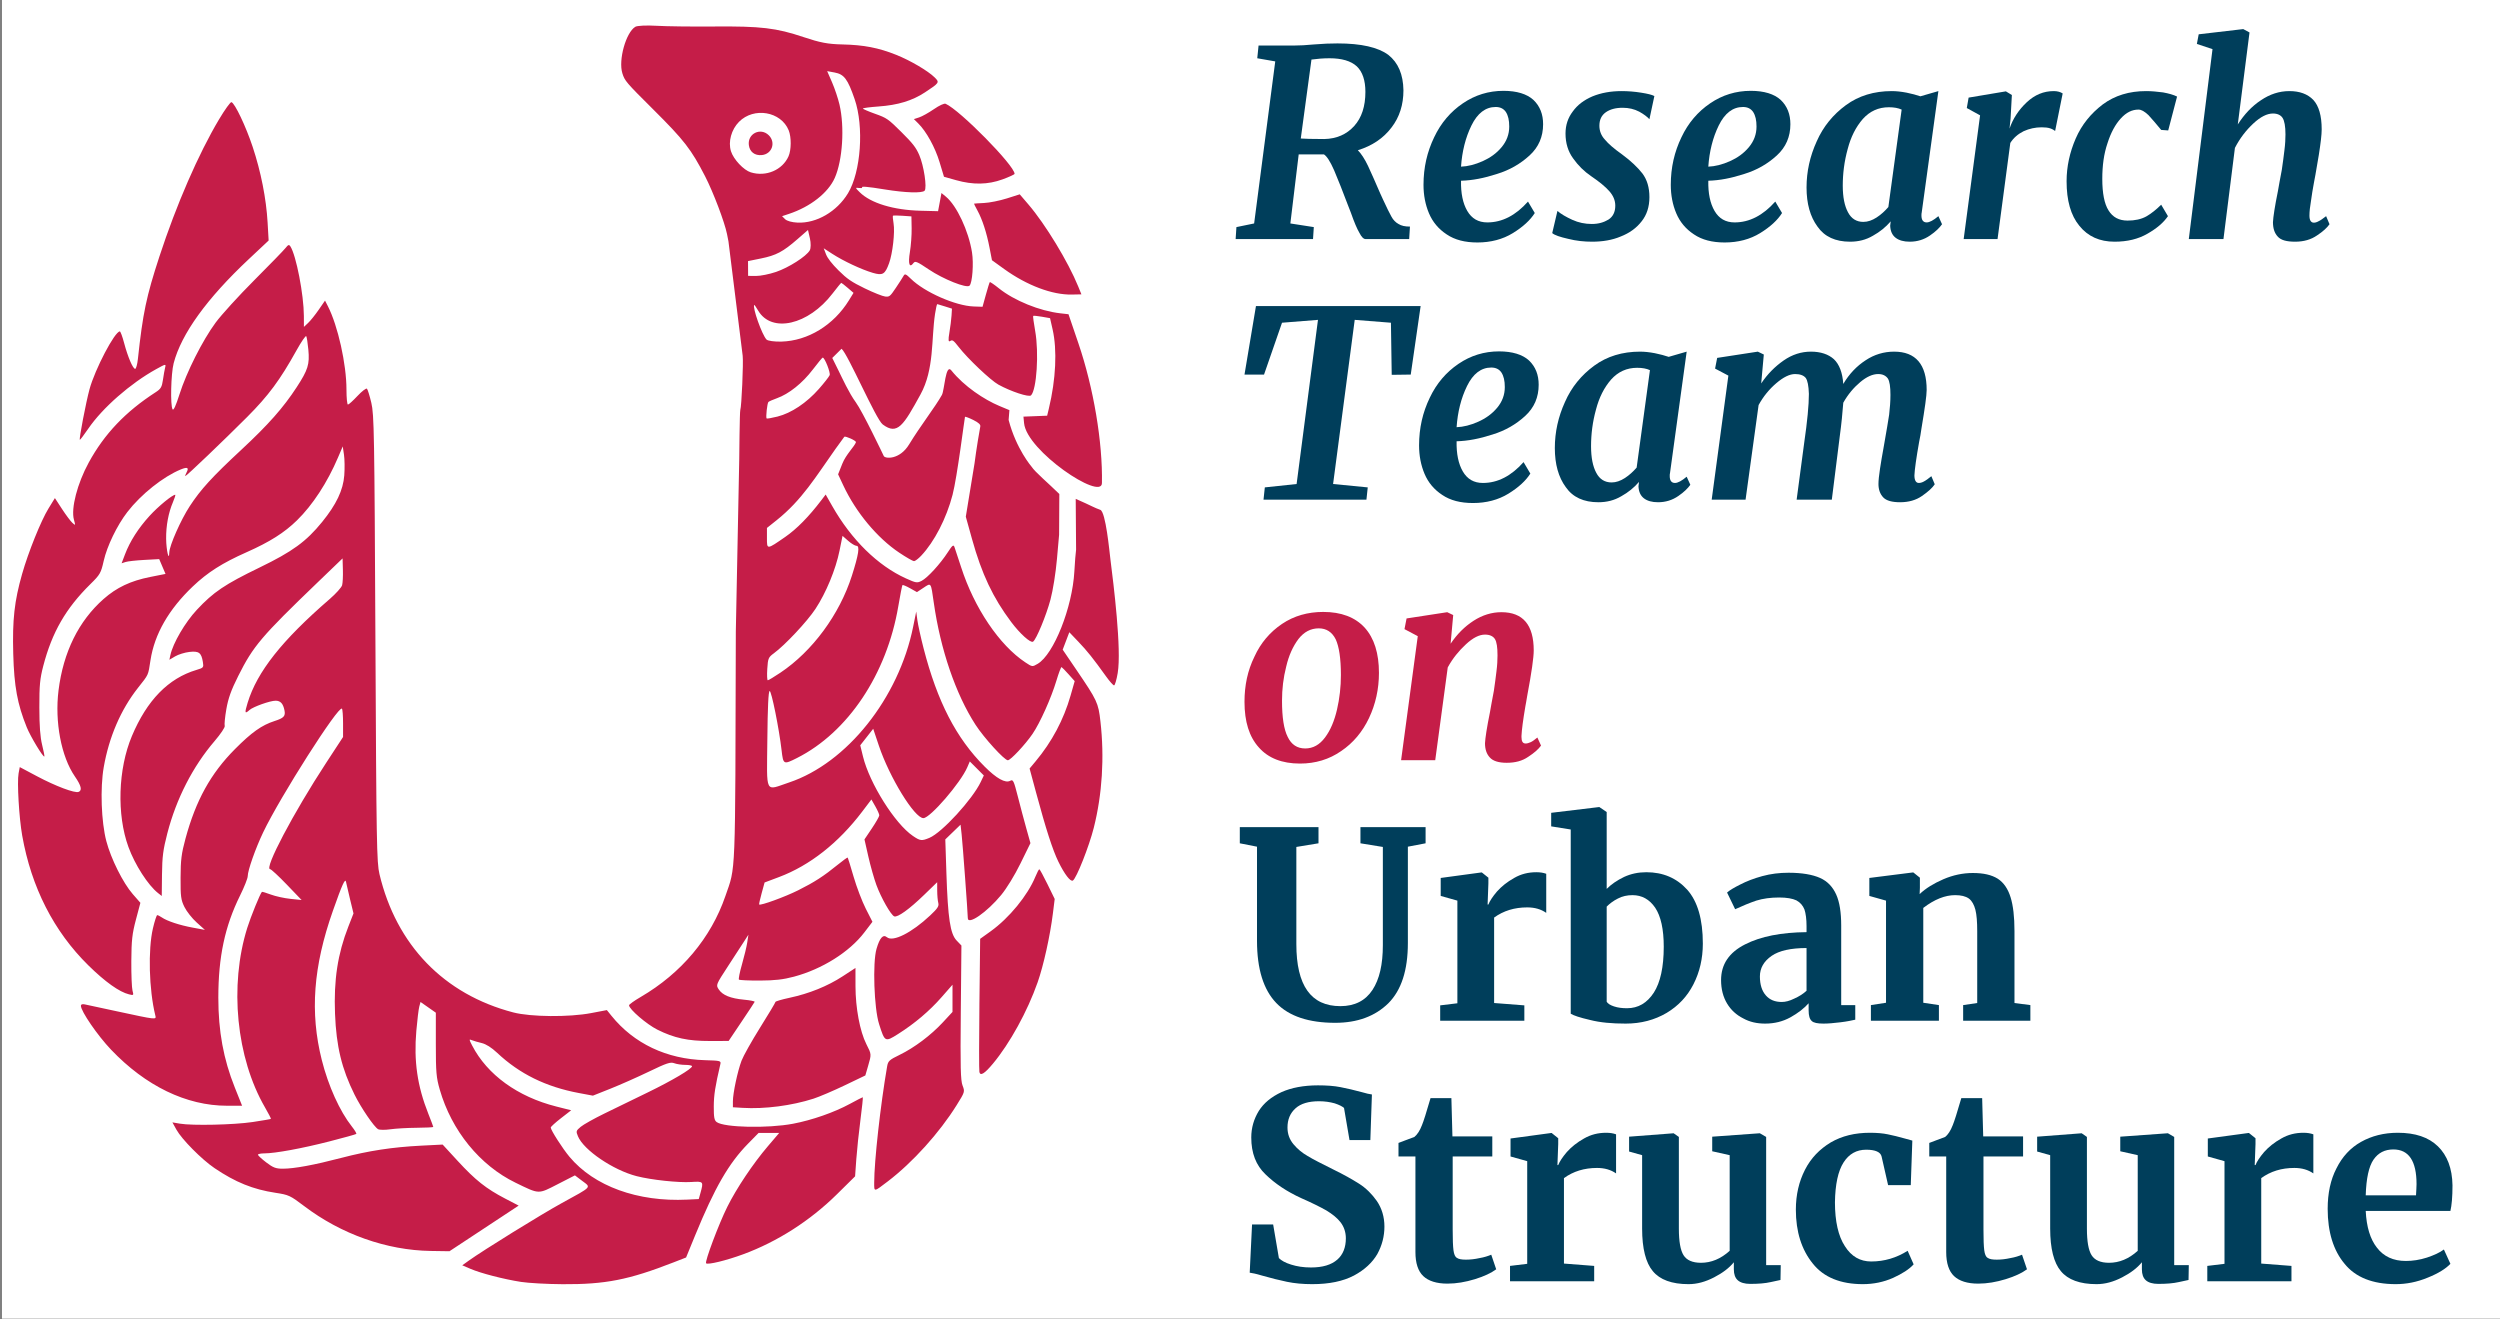
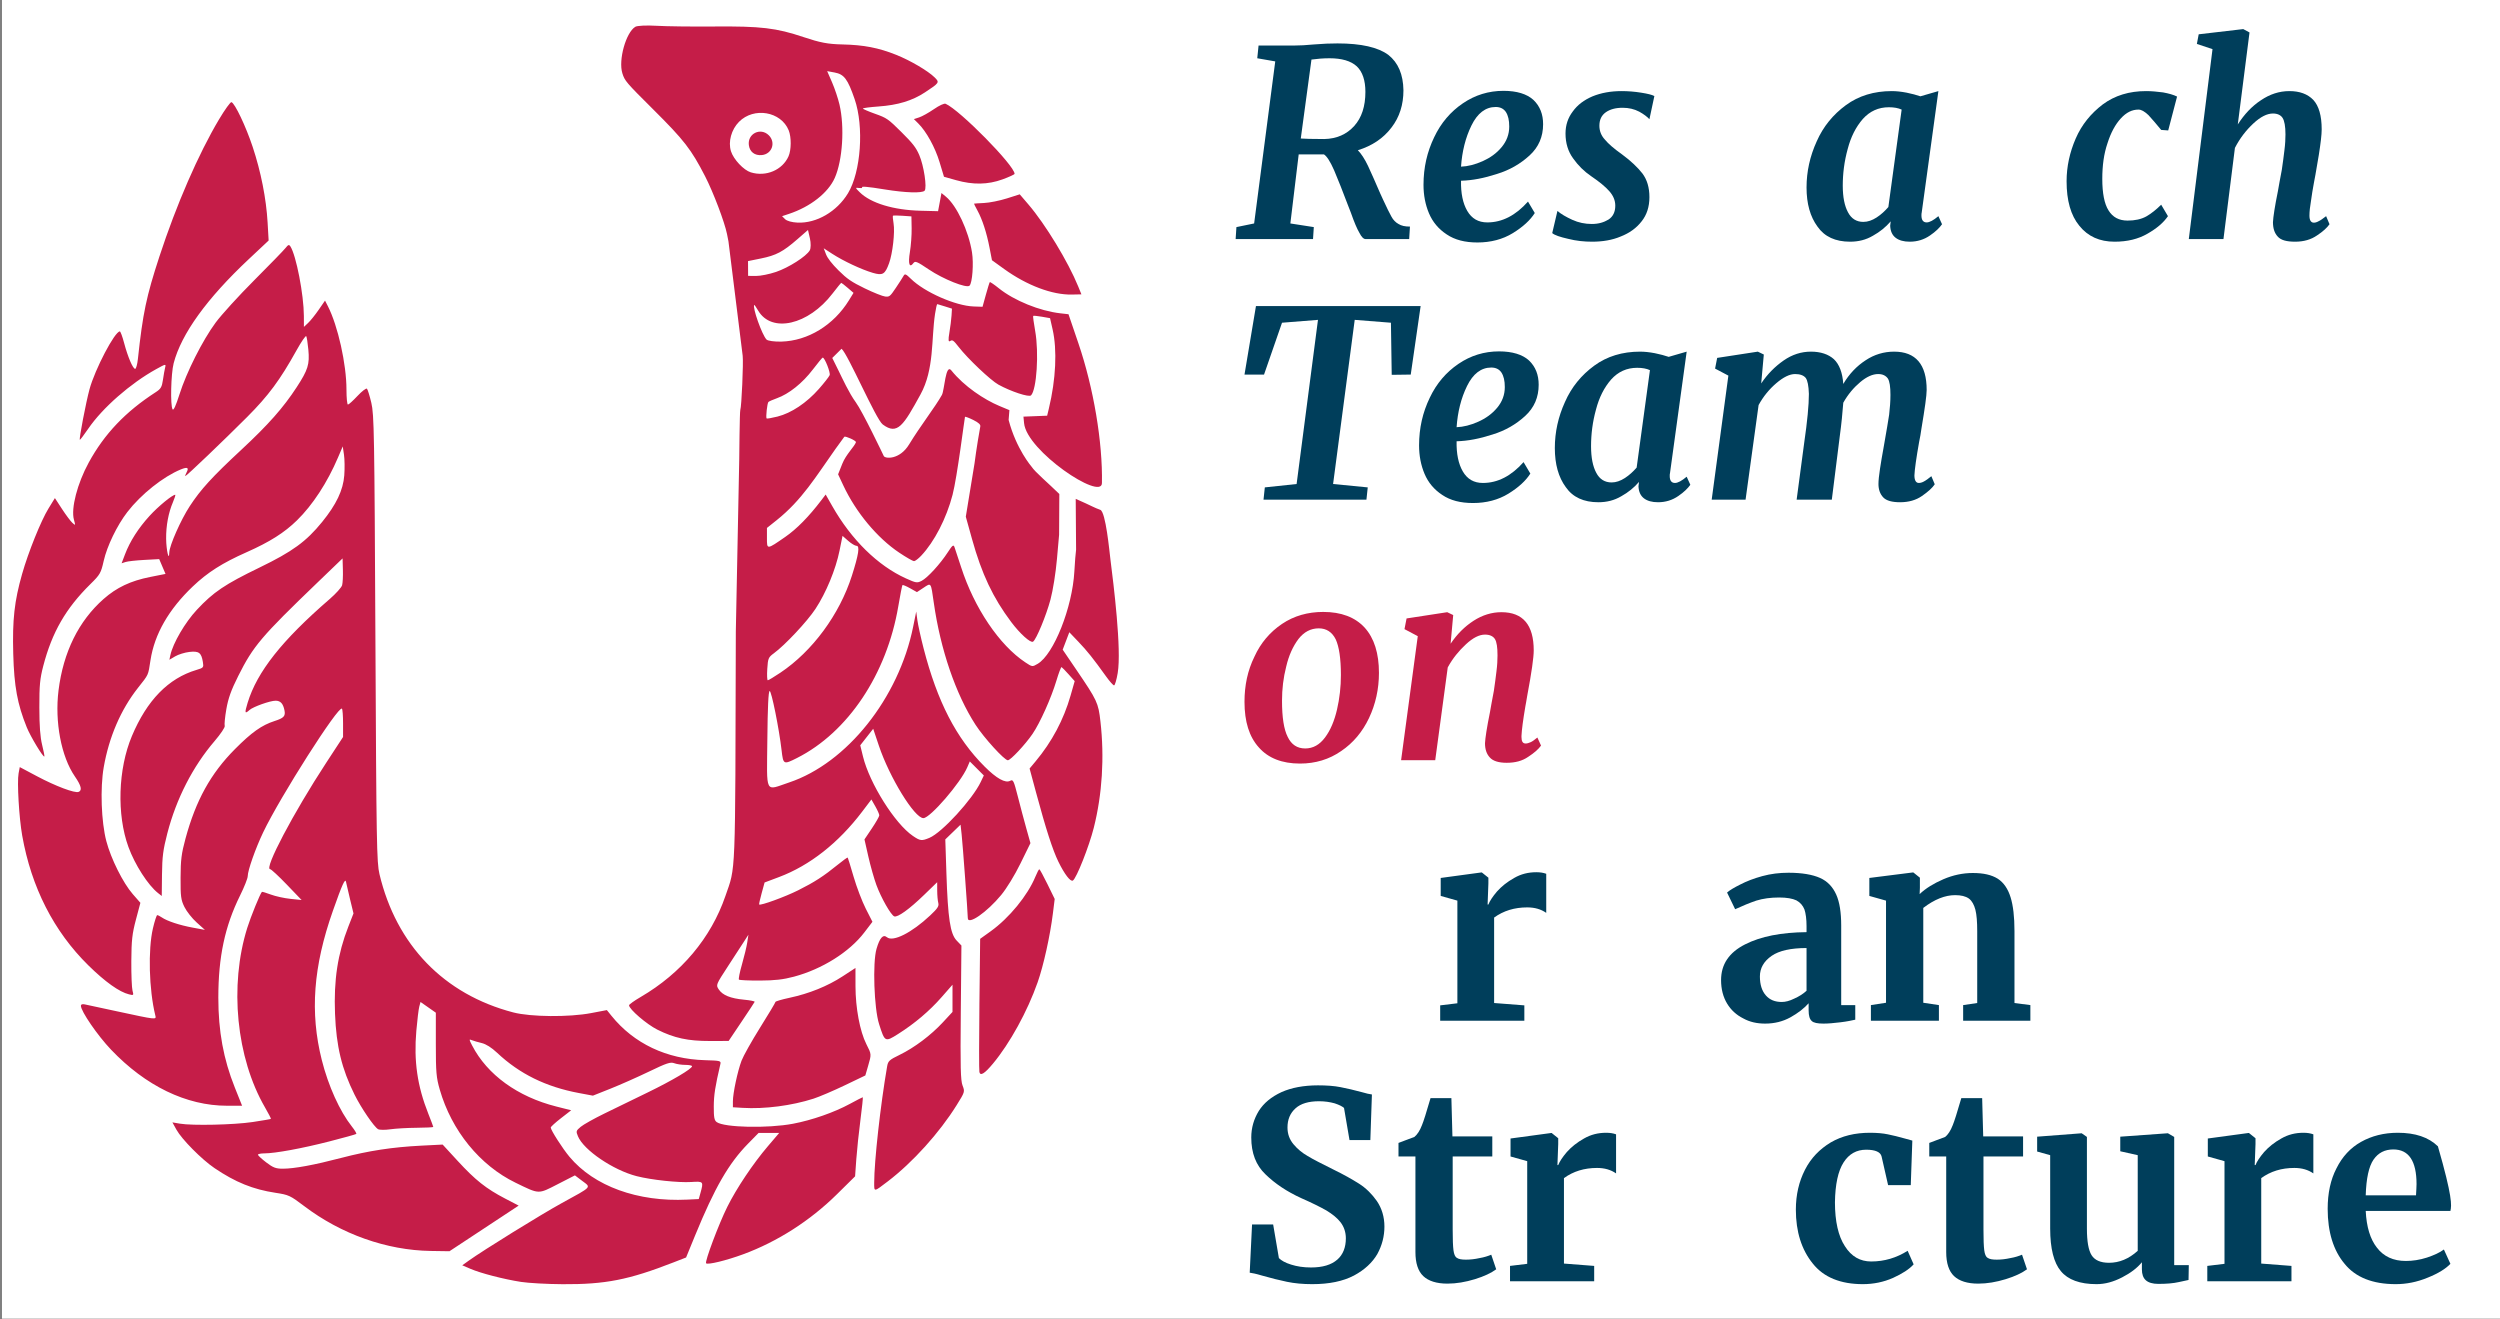
<svg xmlns="http://www.w3.org/2000/svg" xmlns:ns1="http://www.serif.com/" width="100%" height="100%" viewBox="0 0 1171 618" version="1.1" xml:space="preserve" style="fill-rule:evenodd;clip-rule:evenodd;stroke-linejoin:round;stroke-miterlimit:2;">
  <rect x="0" y="0" width="1171" height="618" fill="#808080" stroke="none" />
  <g transform="matrix(1,0,0,1,-4120.99,-1221.48)">
    <g id="Layer-1" ns1:id="Layer 1">
        </g>
    <g id="Artboard3" transform="matrix(0.989,0,0,0.68,53.909,1317.06)">
      <rect x="4113.26" y="-140.585" width="1183.79" height="908.351" style="fill:none;" />
      <clipPath id="_clip1">
        <rect x="4113.26" y="-140.585" width="1183.79" height="908.351" />
      </clipPath>
      <g clip-path="url(#_clip1)">
        <g transform="matrix(0.767,0,0,1.179,3296.88,-317.156)">
          <g id="Layer-11" ns1:id="Layer 1">
            <rect x="0" y="0" width="3135.92" height="1154.09" style="fill:white;" />
          </g>
        </g>
        <g id="path1" transform="matrix(1.075,0,0,1.563,4060.44,-372.971)">
          <path d="M277.772,713.637C270.096,712.434 260.101,709.844 255.506,707.867L251.917,706.323L254.72,704.309C261.139,699.697 286.724,683.864 295.798,678.888C309.336,671.465 308.729,672.121 304.81,669.157L301.548,666.689L293.917,670.6C285.229,675.053 286.007,675.081 275.4,669.931C259.66,662.289 247.209,646.984 241.999,628.875C240.475,623.576 240.273,621.246 240.273,608.937L240.273,594.999L236.899,592.636L233.525,590.274L232.976,592.324C232.674,593.452 232.09,598.264 231.677,603.016C230.524,616.296 232.119,627.344 236.943,639.487C238.156,642.541 239.148,645.178 239.148,645.349C239.148,645.519 235.858,645.683 231.836,645.714C227.814,645.744 222.604,646.043 220.257,646.378C217.911,646.712 215.472,646.696 214.838,646.341C213.08,645.357 207.386,637.004 204.466,631.125C198.805,619.727 196.428,609.889 195.857,595.5C195.265,580.604 197.024,569.08 201.724,557.064L203.996,551.252L202.493,545.064C201.666,541.66 200.861,538.2 200.704,537.375C200.351,535.513 199.054,538.367 194.911,550.125C186.269,574.648 184.761,594.873 190.015,615.806C192.882,627.233 197.935,638.418 203.276,645.161C204.543,646.76 205.419,648.229 205.223,648.425C205.028,648.62 199.672,650.111 193.321,651.738C181.243,654.831 169.489,656.992 164.711,656.997C163.164,656.998 161.898,657.268 161.898,657.596C161.898,657.924 163.538,659.442 165.543,660.971C168.599,663.301 169.779,663.75 172.855,663.749C177.869,663.747 186.591,662.135 198.648,658.981C210.691,655.831 221.145,654.232 233.898,653.588L243.273,653.115L249.934,660.357C257.673,668.772 262.443,672.559 270.762,676.89L276.762,680.014L261.518,690.07L246.273,700.125L238.023,699.999C218.605,699.704 198.613,692.618 182.292,680.247C176.083,675.541 175.48,675.262 169.595,674.366C159.716,672.862 151.978,669.726 142.773,663.497C137.132,659.679 128.34,650.804 125.992,646.558L124.21,643.336L127.492,643.894C133,644.831 151.317,644.422 159.585,643.178C163.881,642.532 167.49,641.909 167.605,641.794C167.719,641.679 166.547,639.4 165,636.73C152.357,614.907 149.215,583.084 157.189,557.625C158.75,552.643 162.861,542.537 163.648,541.75C163.766,541.632 165.53,542.161 167.568,542.926C169.606,543.691 173.492,544.547 176.205,544.829L181.136,545.341L174.613,538.546C171.025,534.808 167.724,531.75 167.277,531.75C164.46,531.75 177.519,506.955 192,484.811L199.398,473.496L199.398,467.498C199.398,464.199 199.177,461.279 198.907,461.009C197.385,459.487 171.659,499.889 164.204,515.509C160.81,522.619 157.398,532.31 157.398,534.838C157.398,535.771 155.884,539.593 154.034,543.33C147.33,556.868 144.446,570.414 144.445,588.375C144.444,603.133 146.7,615.451 151.692,627.938L154.916,636L148.242,636C130.38,636 112.426,627.308 97.165,611.271C91.213,605.016 83.898,594.358 83.898,591.939C83.898,591.329 84.521,591.105 85.586,591.332C86.514,591.531 92.673,592.857 99.273,594.278C117.644,598.236 117.168,598.186 116.661,596.114C113.901,584.827 113.43,567.221 115.637,557.813C116.387,554.616 117.24,552 117.533,552C117.825,552 118.73,552.455 119.544,553.011C121.924,554.637 127.368,556.434 133.151,557.502L138.528,558.496L134.897,555.231C132.9,553.436 130.48,550.371 129.52,548.421C127.965,545.264 127.778,543.847 127.812,535.5C127.844,527.622 128.191,524.867 129.984,518.25C134.542,501.425 141.093,489.573 151.773,478.833C159.146,471.419 163.569,468.278 169.187,466.468C173.325,465.135 174.097,464.305 173.584,461.739C172.987,458.754 171.827,457.5 169.663,457.5C167.245,457.5 159.746,460.179 158.169,461.606C156.1,463.478 155.969,462.97 157.35,458.438C161.524,444.74 172.449,430.92 193.514,412.693C196.258,410.318 198.722,407.575 198.988,406.597C199.254,405.619 199.406,402.562 199.326,399.802L199.179,394.786L188.226,405.324C163.325,429.283 159.833,433.4 153.209,446.625C150.083,452.864 148.807,456.426 147.974,461.236C147.367,464.735 147.047,468.054 147.261,468.613C147.476,469.174 145.474,472.168 142.788,475.304C133.196,486.501 125.932,500.685 121.987,515.919C120.115,523.152 119.715,526.227 119.628,534.094L119.523,543.564L117.891,542.279C113.486,538.816 107.71,529.826 104.846,521.98C99.638,507.709 100.262,487.613 106.364,473.09C112.997,457.304 122.415,447.646 134.786,443.944C137.944,442.999 138.036,442.886 137.635,440.417C136.971,436.324 135.872,435.515 131.654,436.014C129.635,436.253 126.836,437.126 125.432,437.955L122.88,439.46L123.32,437.418C124.46,432.124 129.793,422.998 135.012,417.409C142.31,409.594 147.28,406.246 162.648,398.79C177.126,391.766 183.163,387.367 190.177,378.731C196.44,371.019 199.442,364.698 199.935,358.19C200.163,355.173 200.104,351.068 199.804,349.067L199.258,345.428L197.188,350.281C192.459,361.367 186.038,371.216 179.115,378C173.555,383.449 167.102,387.534 156.9,392.06C146.214,396.801 139.697,400.95 133.184,407.16C122.576,417.276 116.343,428.138 114.566,439.609C113.489,446.563 113.876,445.707 109.015,451.875C101.483,461.434 96.281,473.505 93.959,486.815C92.347,496.05 92.864,510.822 95.099,519.375C97.118,527.105 102.477,537.847 106.75,542.732L110.108,546.57L108.145,553.973C106.486,560.234 106.172,563.052 106.114,572.25C106.076,578.231 106.31,584.094 106.634,585.278C107.199,587.344 107.138,587.411 105.123,586.921C100.845,585.883 94.586,581.421 87.174,574.125C71.955,559.145 62.073,539.751 58.04,516.946C56.641,509.039 55.73,493.339 56.448,489.514L56.965,486.758L64.619,490.825C72.807,495.176 81.2,498.333 82.874,497.69C84.553,497.046 84.056,494.963 81.249,490.888C75.232,482.152 72.317,466.792 74.046,452.938C76.15,436.079 82.904,422.382 93.903,412.67C99.634,407.609 105.807,404.686 114.364,402.982L121.176,401.625L119.786,398.363L118.396,395.101L111.835,395.455C108.226,395.65 104.499,396.064 103.552,396.376L101.831,396.943L103.326,393.01C105.521,387.232 109.2,381.471 114.176,376.021C117.973,371.861 124.186,366.75 125.444,366.75C125.665,366.75 125.226,368.194 124.469,369.959C122.465,374.635 121.391,380.379 121.451,386.099C121.504,391.15 122.731,396.462 122.846,392.138C122.927,389.085 127.936,377.766 131.865,371.76C136.716,364.343 141.692,358.899 154.536,346.955C166.467,335.86 173.064,328.401 178.995,319.298C183.961,311.676 184.708,309.264 184.106,302.789C183.839,299.914 183.424,297.244 183.184,296.855C182.944,296.467 181.001,299.293 178.868,303.137C171.639,316.157 166.529,323.055 157.127,332.483C146.989,342.648 130.409,358.5 129.914,358.5C129.739,358.5 129.972,357.796 130.433,356.936C131.589,354.776 130.877,354.373 127.985,355.551C120.189,358.729 110.39,366.531 104.341,374.379C99.827,380.234 95.422,389.348 93.944,395.89C92.728,401.269 92.364,401.904 88.081,406.125C77.259,416.789 71.184,427.336 67.322,442.165C65.849,447.819 65.577,450.705 65.592,460.5C65.605,468.633 65.974,473.588 66.821,476.996C67.487,479.674 67.932,481.967 67.809,482.089C67.301,482.598 61.696,473.312 60.047,469.23C55.916,459.003 54.486,451.217 54.092,436.82C53.681,421.801 54.59,413.622 58.005,401.625C60.746,391.995 66.315,378.17 69.617,372.801L72.443,368.206L75.576,373.014C77.299,375.658 79.353,378.405 80.141,379.118C81.534,380.379 81.553,380.341 80.827,377.712C79.465,372.781 82.324,361.756 87.352,352.549C94.268,339.885 103.543,330.141 116.893,321.515C119.116,320.079 119.593,319.261 120.043,316.109C120.336,314.067 120.768,311.624 121.005,310.681C121.425,309.009 121.329,309.025 117.104,311.36C105.719,317.651 93.405,328.449 87.111,337.661C85.202,340.455 83.542,342.644 83.423,342.525C83.037,342.138 86.123,326.032 87.691,320.25C90.077,311.452 98.831,294.75 101.056,294.75C101.347,294.75 102.188,297.028 102.925,299.813C104.557,305.979 106.804,311.25 107.802,311.25C108.208,311.25 108.749,309.309 109.005,306.938C111.187,286.665 112.71,279.408 118.485,261.75C125.953,238.919 135.668,216.568 144.759,201.308C147.327,196.996 149.787,193.579 150.226,193.714C151.729,194.177 156.571,204.375 159.561,213.375C163.206,224.347 165.554,236.236 166.157,246.781L166.61,254.694L157.897,262.872C139.385,280.248 128.136,295.835 124.763,308.787C123.569,313.369 123.245,327.453 124.295,329.108C124.703,329.752 125.744,327.488 127.309,322.55C130.426,312.717 137.472,298.725 143.259,290.876C145.794,287.438 153.423,279.056 160.213,272.25C167.003,265.444 173.218,259.044 174.024,258.029C175.242,256.494 175.608,256.368 176.195,257.279C178.744,261.235 182.105,278.592 182.134,287.943L182.148,292.762L184.02,291.004C185.049,290.037 187.142,287.429 188.671,285.209L191.451,281.173L192.716,283.649C197.13,292.29 200.898,309.208 200.898,320.382C200.898,324.022 201.19,327 201.546,327C201.902,327 203.798,325.285 205.759,323.188C207.72,321.091 209.596,319.657 209.927,320.001C210.259,320.344 211.127,323.156 211.857,326.25C213.076,331.422 213.22,339.786 213.65,430.125C214.078,520.233 214.226,528.834 215.434,533.91C222.882,565.21 243.841,586.888 274.375,594.873C282.072,596.885 298.947,597.032 308.696,595.171L315.619,593.85L317.647,596.362C327.544,608.62 341.96,615.457 358.9,615.928C365.554,616.113 365.964,616.216 365.636,617.625C363.317,627.594 362.746,631.258 362.725,636.313C362.705,641.113 362.952,642.434 364.008,643.207C367.308,645.619 386.532,646.04 397.604,643.942C405.995,642.352 415.784,638.934 422.675,635.187C425.647,633.572 428.206,632.25 428.363,632.25C428.52,632.25 428.063,636.722 427.347,642.188C426.631,647.653 425.806,655.498 425.513,659.619L424.981,667.114L417.002,674.996C405.175,686.681 390.751,695.917 375.648,701.476C368.192,704.22 360.089,706.191 359.341,705.443C358.669,704.771 364.879,688.216 368.649,680.625C372.749,672.372 379.968,661.579 386.585,653.813L391.537,648L382.452,648L377.852,652.687C369.295,661.409 363.112,672.132 354.465,693.252L350.523,702.88L344.898,705.072C325.2,712.75 314.96,714.762 296.148,714.651C289.342,714.611 281.073,714.155 277.772,713.637ZM356.876,674.377C358.269,669.359 358.193,669.269 352.796,669.613C347.155,669.972 335.247,668.698 328.773,667.042C318.427,664.396 305.406,655.554 302.883,649.462C301.968,647.254 302.038,647.014 304.093,645.294C305.292,644.29 309.986,641.658 314.523,639.445C319.061,637.231 327.667,633.039 333.648,630.129C344.419,624.889 353.148,619.723 353.148,618.588C353.148,618.265 351.82,618 350.197,618C348.574,618 346.372,617.668 345.304,617.262C343.649,616.633 342.002,617.179 334.192,620.945C329.149,623.377 321.524,626.76 317.248,628.463L309.473,631.558L303.303,630.402C288.749,627.675 277.104,621.94 267.242,612.642C264.828,610.366 262.387,608.824 260.492,608.376C258.859,607.989 256.901,607.418 256.141,607.105C254.836,606.568 254.844,606.7 256.267,609.455C262.918,622.332 276.299,632.037 293.339,636.345L299.904,638.005L295.401,641.501C292.925,643.425 290.898,645.272 290.898,645.606C290.898,646.737 296.098,654.857 299.177,658.534C310.007,671.47 329.201,678.444 351.032,677.377L356.111,677.128L356.876,674.377ZM433.398,669.944C433.398,660.531 436.152,635.73 439.088,618.704C439.504,616.291 440.039,615.794 444.593,613.58C451.107,610.414 458.395,604.929 463.69,599.21L467.898,594.664L467.898,582.669L463.098,588.147C457.756,594.243 451.237,599.763 443.898,604.403C438.178,608.02 438.072,607.964 435.55,600.011C433.345,593.057 432.656,572.937 434.416,566.885C435.84,561.985 437.317,560.334 439.015,561.743C441.665,563.943 449.933,559.774 458.061,552.141C461.352,549.051 462.013,548.027 461.634,546.612C461.378,545.657 461.164,543.213 461.159,541.182L461.147,537.49L455.335,543.126C448.877,549.387 443.682,553.121 442.228,552.547C440.761,551.966 436.42,544.322 434.356,538.681C433.338,535.9 431.742,530.251 430.809,526.128L429.113,518.631L432.38,513.761C434.177,511.082 435.647,508.5 435.647,508.022C435.647,507.544 434.865,505.775 433.908,504.091L432.169,501.029L428.096,506.405C417.652,520.188 405.028,530.118 391.467,535.219L385.111,537.61L383.811,542.361C383.095,544.975 382.602,547.205 382.714,547.317C383.292,547.895 394.097,543.957 399.891,541.057C407.102,537.448 411.144,534.834 417.433,529.711C419.684,527.878 421.619,526.49 421.733,526.627C421.846,526.763 423.022,530.588 424.344,535.125C425.667,539.663 428.072,545.977 429.689,549.157L432.628,554.94L429.03,559.657C422.471,568.258 410.466,575.801 398.055,579.121C393.314,580.389 389.626,580.81 383.023,580.838C378.211,580.858 374.065,580.667 373.81,580.412C373.555,580.157 374.162,577.12 375.158,573.662C376.155,570.204 377.199,565.856 377.477,564L377.984,560.625L376.298,563.25C375.37,564.694 372.137,569.673 369.113,574.314C363.627,582.735 363.618,582.757 364.909,584.729C366.587,587.289 370.082,588.707 376.104,589.269C378.768,589.518 380.852,589.944 380.735,590.215C380.618,590.486 377.991,594.475 374.897,599.078L369.272,607.448L361.07,607.473C351.412,607.504 345.267,606.178 337.846,602.459C333.144,600.104 325.397,593.428 325.397,591.732C325.397,591.366 327.699,589.721 330.511,588.079C348.435,577.611 361.521,562.014 367.845,543.582C372.457,530.142 372.157,537.772 372.437,426.951L373.943,351.022C373.943,351.022 374.121,330.007 374.409,329.349C374.959,328.094 375.828,308.4 375.46,305.507C375.191,303.385 369.189,255.065 369.189,255.065L368.557,251.855C367.534,246.661 362.475,233.321 358.896,226.378C352.733,214.422 349.69,210.501 336.024,196.902C324.059,184.995 323.485,184.322 322.445,180.978C320.633,175.148 324.016,163.017 328.155,160.506C328.99,159.999 333.14,159.797 337.377,160.056C341.614,160.315 352.976,160.46 362.626,160.377C383.484,160.198 390.177,160.986 402.295,165.049C409.61,167.501 412.978,168.137 419.403,168.282C428.815,168.493 435.284,169.744 443.087,172.86C449.337,175.356 457.109,179.925 460.053,182.834C462.264,185.018 462.147,185.198 455.751,189.411C450.167,193.09 443.803,195.021 435.263,195.627C431.504,195.894 428.429,196.301 428.431,196.53C428.432,196.759 430.859,197.808 433.825,198.861C438.935,200.676 439.536,201.093 445.339,206.851C450.377,211.849 451.777,213.647 453.24,216.995C455.278,221.659 456.762,231.571 455.597,232.749C454.472,233.888 447.136,233.66 438.237,232.211C430.308,230.919 427.377,230.679 428.083,231.377C428.307,231.598 427.676,231.671 426.681,231.539C424.993,231.315 425.014,231.441 427.006,233.407C431.892,238.234 441.882,241.27 453.875,241.574L461.54,241.768L462.289,237.763L463.038,233.759L464.994,235.372C469.764,239.307 474.977,250.43 476.486,259.892C477.273,264.826 476.647,273.336 475.404,274.593C474.145,275.867 463.844,271.758 457.422,267.42C452.281,263.947 451.448,263.604 450.68,264.64C448.932,266.997 448.272,264.964 449.121,259.839C449.598,256.959 449.946,252.231 449.894,249.331L449.8,244.06L445.886,243.789C443.733,243.64 441.839,243.625 441.677,243.755C441.516,243.886 441.63,245.422 441.933,247.171C442.589,250.966 441.524,260.386 439.949,264.717C438.163,269.63 437.15,270.224 432.761,268.931C427.759,267.458 419.818,263.734 414.971,260.589L411.155,258.112L412.169,260.757C412.827,262.472 414.772,264.978 417.707,267.893C421.456,271.615 423.431,272.967 429.234,275.783C433.086,277.652 437.138,279.27 438.239,279.379C440.133,279.567 440.39,279.358 442.971,275.516C444.472,273.282 445.992,270.913 446.35,270.251C446.905,269.225 447.378,269.419 449.578,271.58C455.568,277.463 469.245,283.487 477.231,283.761L481.132,283.895L482.595,278.6C483.399,275.688 484.18,273.181 484.33,273.03C484.479,272.878 486.285,274.108 488.342,275.763C495.054,281.161 506.305,285.741 515.376,286.769L518.999,287.179L523.372,300.018C530.043,319.603 534.089,343.657 533.735,361.62C533.579,369.512 500.595,347.469 499.428,335.173L499.156,332.309L504.375,332.103L509.594,331.898L510.356,328.725C513.449,315.844 514.059,302.936 512.002,293.875L510.875,288.911L507.29,288.28C505.318,287.933 503.587,287.77 503.443,287.919C503.3,288.067 503.697,291.064 504.325,294.578C506.035,304.147 504.984,320.418 502.494,322.938C501.582,323.862 493.656,321.251 488.131,318.207C484.708,316.321 474.622,306.764 470.64,301.634C468.341,298.671 467.865,298.335 466.887,298.98C466.059,299.526 465.965,298.559 466.527,295.265C466.945,292.815 467.37,289.44 467.472,287.764L467.658,284.717L464.587,283.748C462.897,283.216 461.369,282.751 461.19,282.715C461.011,282.679 460.566,284.63 460.201,287.052C458.508,298.285 459.907,311.425 453.791,322.546C446.292,336.18 443.66,340.633 437.156,335.754C434.132,333.486 421.879,304.838 419.022,302.395L414.926,306.453L417.739,312.143C419.286,315.272 422.295,321.889 425.285,325.977C428.275,330.065 437.331,349.037 437.609,349.651C438.186,350.926 444.638,351.395 448.792,344.538C453.699,336.438 460.372,327.913 463.231,322.751C464.363,320.707 464.831,308.748 467.372,311.924C473.021,318.982 481.934,324.842 488.566,327.611L492.971,329.45L492.624,333.765C495.958,346.572 502.759,354.401 502.759,354.401C504.3,356.763 510.137,361.658 514.962,366.402L514.861,384.375L513.915,395.076C513.374,401.193 512.156,408.834 511.07,412.914C509.198,419.947 504.775,430.619 503.373,431.486C502.275,432.165 497.661,428.013 493.786,422.858C485.725,412.135 480.776,401.653 476.488,386.226L473.759,376.407L477.604,352.903C478.319,347.164 479.947,337.417 480.131,336.732C480.368,335.85 479.474,334.991 477.068,333.789C475.198,332.856 473.546,332.235 473.397,332.409C473.247,332.584 469.989,358.833 467.93,366.75C465.216,377.183 459.903,387.427 454.142,393.562C452.884,394.903 451.442,396 450.939,396C450.436,396 447.513,394.32 444.443,392.268C434.711,385.758 425.338,374.485 419.775,362.597L417.497,357.729L419.356,353.052C421.004,348.909 424.654,345.569 425.356,343.598C425.598,342.92 420.732,340.78 420.248,341.171C420.127,341.268 418.406,343.635 416.423,346.432C407.626,358.84 401.625,369.021 390.372,377.992L386.148,381.359L386.148,385.76C386.148,390.985 386.007,390.993 394.205,385.326C399.27,381.824 404.622,376.378 410.148,369.104L412.023,366.636L414.935,371.755C423.363,386.57 434.976,397.979 447.332,403.581C451.844,405.627 452.318,405.701 454.313,404.669C456.905,403.329 462.507,397.21 465.812,392.11C467.822,389.007 468.321,388.607 468.753,389.749C469.039,390.506 470.358,394.5 471.685,398.625C477.471,416.61 488.549,433.038 500.002,440.617C503.046,442.632 503.065,442.634 505.41,441.257C512.514,437.086 520.717,416.419 521.588,400.5C521.802,396.581 522.144,392.28 522.346,390.941L522.181,368.546L526.6,370.528C528.128,371.187 530.652,372.572 533.006,373.386C535.42,374.221 537.04,391.812 537.461,395.12C538.856,406.088 542.441,434.895 540.681,445.312C540.176,448.303 539.455,450.75 539.079,450.75C538.703,450.75 537.131,448.987 535.584,446.831C529.866,438.86 527.296,435.64 523.377,431.533L519.363,427.327L517.903,431.168L516.444,435.009L522.432,443.817C531.681,457.422 532.133,458.391 533.072,466.628C534.88,482.498 533.866,498.709 530.137,513.517C528.07,521.727 522.504,535.787 520.939,536.755C519.878,537.41 517.244,533.984 514.528,528.413C512.028,523.285 509.052,514.063 504.758,498.131L501.862,487.386L504.478,484.256C511.683,475.636 516.878,465.872 519.912,455.25L521.733,448.875L519.049,445.875C517.573,444.225 516.175,442.792 515.944,442.692C515.713,442.591 514.699,445.257 513.692,448.617C511.384,456.319 506.457,467.309 503.141,472.154C499.933,476.842 493.467,483.75 492.287,483.75C490.765,483.75 481.775,473.879 478.042,468.108C469.317,454.622 462.595,434.97 459.662,414.375C458.348,405.154 458.555,405.459 455.146,407.716L452.233,409.643L449.199,407.938C447.53,407.001 446.025,406.378 445.853,406.554C445.682,406.731 444.855,410.927 444.017,415.879C438.948,445.814 421.847,471.428 399.356,482.769C393.454,485.745 393.326,485.68 392.6,479.358C391.507,469.826 388.107,452.972 387.33,453.231C386.786,453.412 386.458,460.39 386.324,474.625C386.092,499.229 385.052,497.174 395.898,493.54C421.384,485.002 444.208,456.348 450.56,424.916L451.916,418.207L452.414,421.957C452.687,424.02 453.926,429.643 455.167,434.454C461.22,457.921 469.511,473.993 482.016,486.498C487.308,491.79 491.166,493.945 493.302,492.801C494.607,492.103 494.883,492.668 496.675,499.708C497.748,503.925 499.438,510.277 500.431,513.825L502.236,520.274L497.859,529.2C495.286,534.446 491.768,540.199 489.324,543.156C483.041,550.76 474.664,556.555 474.642,553.312C474.628,551.065 472.372,520.463 471.93,516.508L471.442,512.14L464.725,518.625L465.217,533.625C465.866,553.431 466.902,560.254 469.709,563.183L471.828,565.395L471.551,594.885C471.324,619.022 471.466,624.872 472.335,627.113C473.384,629.821 473.354,629.919 469.73,635.734C462.116,647.95 450.36,660.974 439.398,669.338C433.166,674.093 433.398,674.07 433.398,669.944L433.398,669.944ZM457.741,517.937C463.257,515.632 476.691,500.986 480.351,493.287L481.7,490.449L478.608,487.357L475.517,484.265L474.423,486.82C471.491,493.673 458.05,509.25 455.071,509.25C451.157,509.25 440.141,491.304 435.438,477.268L432.961,469.875L430.108,473.514L427.255,477.154L428.475,482.139C431.366,493.947 442.538,511.723 450.445,517.096C453.69,519.301 454.306,519.372 457.741,517.937ZM392.047,445.172C406.185,435.717 418.124,419.516 423.586,402.375C426.537,393.113 427.135,389.25 425.615,389.25C424.975,389.25 423.325,388.262 421.949,387.054L419.448,384.858L418.128,391.366C416.443,399.674 412.186,409.975 407.507,417.066C403.855,422.6 394.109,432.998 389.192,436.606C386.777,438.378 386.59,438.823 386.292,443.5C386.117,446.25 386.221,448.5 386.523,448.5C386.825,448.5 389.311,447.002 392.048,445.172L392.047,445.172ZM390.774,332.289C396.883,330.752 403.61,326.261 409.033,320.1C411.353,317.464 413.487,314.74 413.773,314.047C414.23,312.943 411.601,306.278 410.711,306.284C410.526,306.285 408.575,308.647 406.376,311.534C401.779,317.568 395.816,322.33 390.486,324.223C388.723,324.849 387.061,325.583 386.793,325.855C386.265,326.388 385.583,332.577 385.993,333.107C386.131,333.284 388.282,332.916 390.774,332.289ZM392.469,299.242C404.184,298.941 415.537,292.005 422.287,281.026L424.295,277.759L421.727,275.559C420.314,274.35 419.042,273.359 418.9,273.358C418.759,273.356 417.025,275.468 415.048,278.051C404.41,291.949 388.185,295.655 382.252,285.543C381.407,284.101 380.645,282.992 380.56,283.078C379.62,284.029 383.982,296.327 385.975,298.345C386.538,298.916 389.461,299.319 392.469,299.242L392.469,299.242ZM390.125,268.545C395.732,266.64 403.46,261.708 405.006,259.047C405.513,258.174 405.547,255.793 405.08,253.756L404.231,250.052L399.573,254.113C393.231,259.642 390.203,261.243 383.518,262.603L377.811,263.764L377.849,270.278L381.337,270.312C383.255,270.33 387.209,269.535 390.125,268.545ZM399.612,246.804C407.981,247.179 416.964,241.955 421.854,233.871C427.559,224.438 428.966,204.518 424.783,192.393C421.715,183.5 420.153,181.424 415.945,180.647L412.682,180.044L414.829,184.976C416.009,187.689 417.485,192.1 418.109,194.779C420.416,204.695 419.482,219.3 416.042,227.078C413.126,233.673 405.279,239.837 395.809,242.972L392.806,243.966L394.149,245.293C394.947,246.082 397.163,246.694 399.612,246.804ZM379.035,224.653C385.744,226.714 392.954,223.648 395.653,217.588C396.897,214.792 396.937,209.102 395.732,206.137C392.342,197.797 380.388,195.754 373.828,202.393C370.459,205.802 368.988,211.199 370.296,215.347C371.43,218.94 375.886,223.686 379.035,224.653ZM378.174,212.62C377.542,207.579 383.338,204.736 386.958,208.312C390.183,211.499 388.361,216.643 383.865,217.044C380.744,217.323 378.55,215.618 378.174,212.62ZM375.461,636.939L371.148,636.675L371.148,634.056C371.148,630.494 373.193,620.856 374.937,616.194C375.723,614.094 379.411,607.511 383.132,601.566C386.854,595.622 389.898,590.532 389.898,590.257C389.898,589.981 392.683,589.16 396.086,588.433C404.739,586.582 412.868,583.297 419.492,578.973L425.148,575.28L425.157,583.328C425.168,592.877 427.113,603.26 429.932,608.823C432.247,613.391 432.235,613.232 430.696,618.527L429.494,622.659L420.383,627.03C415.372,629.434 409.194,632.07 406.655,632.887C397.062,635.974 385.092,637.529 375.459,636.939L375.461,636.939ZM479.747,621.17C479.572,620.458 479.576,606.954 479.755,591.161L480.08,562.446L484.677,559.149C492.868,553.274 501.014,543.331 504.418,535.053C505.164,533.239 505.943,531.763 506.149,531.771C506.355,531.78 507.964,534.731 509.724,538.331L512.923,544.875L512.13,551.25C510.896,561.158 508.005,574.209 505.4,581.625C500.906,594.421 493.161,608.516 485.711,617.457C482.047,621.855 480.197,623.006 479.747,621.17L479.747,621.17ZM484.216,257.864C482.93,251.213 481.039,245.398 478.884,241.461C478.006,239.855 477.329,238.5 477.379,238.449C477.43,238.397 479.418,238.266 481.796,238.157C484.175,238.047 488.686,237.143 491.821,236.148L497.521,234.337L501.383,238.848C508.798,247.506 518.872,264.103 523.261,274.891L524.696,278.419L520.476,278.51C511.867,278.697 500.669,274.477 490.713,267.296L485.284,263.379L484.216,257.864ZM462.191,220.12C460.23,213.625 456.353,206.592 452.791,203.073L450.882,201.186L453.216,200.428C454.5,200.011 457.409,198.388 459.68,196.821C462.123,195.136 464.246,194.162 464.876,194.439C471.159,197.192 495.227,221.653 495.248,225.307C495.25,225.584 492.845,226.688 489.903,227.762C483.51,230.096 476.933,230.206 469.499,228.106L464.144,226.592L462.191,220.12Z" style="fill:rgb(197,29,72);fill-rule:nonzero;" />
        </g>
        <g transform="matrix(10.284,0,0,14.956,3968.76,-6146.73)">
          <g transform="matrix(12,0,0,12,70.828,412.601)">
            <path d="M0.232,-0.743C0.249,-0.743 0.272,-0.744 0.303,-0.747C0.338,-0.75 0.368,-0.751 0.394,-0.751C0.485,-0.751 0.55,-0.736 0.589,-0.707C0.627,-0.677 0.646,-0.632 0.647,-0.571C0.647,-0.516 0.632,-0.468 0.601,-0.428C0.57,-0.387 0.527,-0.358 0.472,-0.341C0.485,-0.328 0.498,-0.308 0.511,-0.281C0.524,-0.254 0.539,-0.218 0.558,-0.175C0.563,-0.164 0.567,-0.156 0.569,-0.151C0.583,-0.12 0.594,-0.099 0.601,-0.086C0.608,-0.073 0.617,-0.064 0.628,-0.058C0.639,-0.051 0.653,-0.048 0.672,-0.048L0.669,-0L0.502,-0C0.494,-0 0.486,-0.008 0.478,-0.024C0.469,-0.039 0.458,-0.065 0.445,-0.102L0.436,-0.125C0.414,-0.183 0.396,-0.229 0.381,-0.264C0.366,-0.298 0.353,-0.318 0.342,-0.325L0.245,-0.325L0.213,-0.06L0.303,-0.046L0.3,-0L0.003,-0L0.006,-0.046L0.074,-0.06L0.155,-0.682L0.086,-0.694L0.091,-0.743L0.232,-0.743ZM0.253,-0.386C0.266,-0.385 0.296,-0.384 0.343,-0.384C0.391,-0.385 0.429,-0.402 0.458,-0.434C0.487,-0.466 0.501,-0.51 0.501,-0.565C0.501,-0.609 0.49,-0.642 0.468,-0.663C0.445,-0.684 0.41,-0.694 0.363,-0.694C0.339,-0.694 0.316,-0.692 0.294,-0.689L0.253,-0.386Z" style="fill:rgb(0,62,91);fill-rule:nonzero;" />
          </g>
          <g transform="matrix(12,0,0,12,79.096,412.601)">
            <path d="M0.462,-0.1C0.445,-0.073 0.417,-0.047 0.378,-0.023C0.339,0.001 0.293,0.013 0.242,0.013C0.194,0.013 0.155,0.003 0.124,-0.018C0.092,-0.039 0.07,-0.066 0.056,-0.099C0.042,-0.132 0.035,-0.169 0.035,-0.208C0.035,-0.275 0.049,-0.335 0.076,-0.391C0.102,-0.446 0.139,-0.489 0.186,-0.521C0.233,-0.553 0.285,-0.569 0.342,-0.569C0.393,-0.569 0.432,-0.557 0.457,-0.534C0.482,-0.51 0.494,-0.479 0.494,-0.441C0.494,-0.393 0.477,-0.353 0.442,-0.321C0.407,-0.289 0.366,-0.265 0.317,-0.25C0.268,-0.234 0.222,-0.225 0.179,-0.224C0.178,-0.176 0.186,-0.137 0.203,-0.108C0.22,-0.079 0.245,-0.064 0.28,-0.064C0.337,-0.064 0.389,-0.091 0.436,-0.144L0.462,-0.1ZM0.312,-0.507C0.273,-0.507 0.242,-0.483 0.219,-0.436C0.196,-0.389 0.183,-0.336 0.179,-0.278C0.205,-0.279 0.233,-0.286 0.262,-0.299C0.291,-0.312 0.315,-0.329 0.335,-0.353C0.354,-0.376 0.364,-0.402 0.364,-0.432C0.364,-0.456 0.36,-0.474 0.351,-0.488C0.342,-0.501 0.329,-0.507 0.312,-0.507Z" style="fill:rgb(0,62,91);fill-rule:nonzero;" />
          </g>
          <g transform="matrix(12,0,0,12,85.36,412.601)">
            <path d="M0.38,-0.46C0.372,-0.469 0.359,-0.479 0.341,-0.489C0.322,-0.499 0.301,-0.504 0.277,-0.504C0.25,-0.504 0.229,-0.498 0.213,-0.487C0.196,-0.475 0.188,-0.458 0.188,-0.435C0.188,-0.415 0.195,-0.397 0.209,-0.382C0.222,-0.366 0.244,-0.347 0.275,-0.325C0.309,-0.3 0.335,-0.275 0.353,-0.252C0.371,-0.228 0.38,-0.198 0.38,-0.161C0.38,-0.124 0.37,-0.093 0.35,-0.068C0.33,-0.042 0.303,-0.023 0.27,-0.01C0.237,0.004 0.2,0.01 0.16,0.01C0.13,0.01 0.099,0.007 0.068,-0.001C0.037,-0.008 0.016,-0.015 0.007,-0.023L0.027,-0.108C0.041,-0.096 0.06,-0.085 0.084,-0.074C0.108,-0.063 0.133,-0.058 0.159,-0.058C0.184,-0.058 0.205,-0.064 0.223,-0.075C0.24,-0.086 0.249,-0.104 0.249,-0.128C0.249,-0.149 0.241,-0.167 0.226,-0.184C0.211,-0.201 0.188,-0.22 0.157,-0.241C0.129,-0.26 0.106,-0.283 0.087,-0.31C0.068,-0.336 0.058,-0.368 0.058,-0.405C0.058,-0.437 0.067,-0.465 0.086,-0.49C0.104,-0.515 0.129,-0.534 0.162,-0.548C0.194,-0.561 0.231,-0.568 0.273,-0.568C0.298,-0.568 0.323,-0.566 0.348,-0.562C0.373,-0.558 0.39,-0.554 0.399,-0.549L0.38,-0.46Z" style="fill:rgb(0,62,91);fill-rule:nonzero;" />
          </g>
          <g transform="matrix(12,0,0,12,90.484,412.601)">
-             <path d="M0.462,-0.1C0.445,-0.073 0.417,-0.047 0.378,-0.023C0.339,0.001 0.293,0.013 0.242,0.013C0.194,0.013 0.155,0.003 0.124,-0.018C0.092,-0.039 0.07,-0.066 0.056,-0.099C0.042,-0.132 0.035,-0.169 0.035,-0.208C0.035,-0.275 0.049,-0.335 0.076,-0.391C0.102,-0.446 0.139,-0.489 0.186,-0.521C0.233,-0.553 0.285,-0.569 0.342,-0.569C0.393,-0.569 0.432,-0.557 0.457,-0.534C0.482,-0.51 0.494,-0.479 0.494,-0.441C0.494,-0.393 0.477,-0.353 0.442,-0.321C0.407,-0.289 0.366,-0.265 0.317,-0.25C0.268,-0.234 0.222,-0.225 0.179,-0.224C0.178,-0.176 0.186,-0.137 0.203,-0.108C0.22,-0.079 0.245,-0.064 0.28,-0.064C0.337,-0.064 0.389,-0.091 0.436,-0.144L0.462,-0.1ZM0.312,-0.507C0.273,-0.507 0.242,-0.483 0.219,-0.436C0.196,-0.389 0.183,-0.336 0.179,-0.278C0.205,-0.279 0.233,-0.286 0.262,-0.299C0.291,-0.312 0.315,-0.329 0.335,-0.353C0.354,-0.376 0.364,-0.402 0.364,-0.432C0.364,-0.456 0.36,-0.474 0.351,-0.488C0.342,-0.501 0.329,-0.507 0.312,-0.507Z" style="fill:rgb(0,62,91);fill-rule:nonzero;" />
-           </g>
+             </g>
          <g transform="matrix(12,0,0,12,96.748,412.601)">
            <path d="M0.476,-0.102C0.475,-0.099 0.475,-0.095 0.475,-0.09C0.475,-0.073 0.482,-0.064 0.495,-0.064C0.506,-0.064 0.521,-0.072 0.54,-0.088L0.554,-0.057C0.545,-0.044 0.53,-0.029 0.508,-0.014C0.485,0.002 0.459,0.01 0.43,0.01C0.407,0.01 0.389,0.005 0.376,-0.005C0.363,-0.015 0.356,-0.03 0.355,-0.051L0.357,-0.068C0.338,-0.046 0.316,-0.028 0.289,-0.013C0.262,0.003 0.233,0.01 0.201,0.01C0.145,0.01 0.103,-0.009 0.076,-0.048C0.048,-0.086 0.034,-0.136 0.034,-0.198C0.034,-0.259 0.047,-0.318 0.073,-0.375C0.098,-0.432 0.136,-0.478 0.185,-0.514C0.234,-0.55 0.293,-0.568 0.361,-0.568C0.378,-0.568 0.397,-0.566 0.418,-0.562C0.438,-0.558 0.456,-0.553 0.471,-0.548L0.54,-0.568L0.476,-0.102ZM0.399,-0.497C0.386,-0.503 0.37,-0.506 0.35,-0.506C0.31,-0.506 0.277,-0.491 0.25,-0.461C0.223,-0.43 0.204,-0.392 0.192,-0.346C0.179,-0.299 0.173,-0.252 0.173,-0.205C0.173,-0.161 0.18,-0.127 0.193,-0.103C0.206,-0.078 0.226,-0.066 0.252,-0.066C0.269,-0.066 0.286,-0.072 0.303,-0.083C0.32,-0.094 0.335,-0.108 0.348,-0.123L0.399,-0.497Z" style="fill:rgb(0,62,91);fill-rule:nonzero;" />
          </g>
          <g transform="matrix(12,0,0,12,103.792,412.601)">
-             <path d="M0.226,-0.424C0.239,-0.462 0.261,-0.496 0.292,-0.525C0.323,-0.554 0.357,-0.568 0.396,-0.568C0.409,-0.568 0.421,-0.565 0.43,-0.559L0.401,-0.415C0.397,-0.418 0.391,-0.422 0.382,-0.425C0.373,-0.428 0.362,-0.429 0.349,-0.429C0.325,-0.429 0.302,-0.424 0.28,-0.414C0.258,-0.403 0.241,-0.388 0.229,-0.369L0.18,-0L0.05,-0L0.113,-0.475L0.062,-0.503L0.069,-0.543L0.212,-0.567L0.235,-0.553L0.23,-0.462L0.226,-0.424Z" style="fill:rgb(0,62,91);fill-rule:nonzero;" />
-           </g>
+             </g>
          <g transform="matrix(12,0,0,12,108.748,412.601)">
            <path d="M0.395,-0.419C0.376,-0.442 0.36,-0.461 0.346,-0.476C0.331,-0.49 0.319,-0.497 0.308,-0.497C0.283,-0.497 0.261,-0.486 0.24,-0.463C0.219,-0.44 0.202,-0.409 0.189,-0.368C0.175,-0.327 0.169,-0.282 0.169,-0.231C0.169,-0.176 0.177,-0.135 0.193,-0.11C0.209,-0.084 0.233,-0.071 0.266,-0.071C0.294,-0.071 0.318,-0.076 0.338,-0.087C0.357,-0.098 0.376,-0.113 0.395,-0.132L0.421,-0.088C0.404,-0.063 0.378,-0.041 0.343,-0.021C0.307,-0 0.265,0.01 0.216,0.01C0.159,0.01 0.114,-0.01 0.081,-0.051C0.048,-0.091 0.032,-0.148 0.032,-0.222C0.032,-0.278 0.044,-0.333 0.067,-0.386C0.09,-0.439 0.125,-0.482 0.171,-0.517C0.217,-0.551 0.272,-0.568 0.337,-0.568C0.358,-0.568 0.379,-0.566 0.402,-0.563C0.424,-0.559 0.442,-0.554 0.456,-0.547L0.422,-0.417L0.395,-0.419Z" style="fill:rgb(0,62,91);fill-rule:nonzero;" />
          </g>
          <g transform="matrix(12,0,0,12,114.244,412.601)">
            <path d="M0.231,-0.44C0.256,-0.479 0.285,-0.51 0.32,-0.533C0.354,-0.556 0.39,-0.568 0.429,-0.568C0.468,-0.568 0.499,-0.557 0.521,-0.534C0.542,-0.511 0.553,-0.474 0.553,-0.421C0.553,-0.4 0.549,-0.368 0.542,-0.323C0.534,-0.278 0.53,-0.253 0.529,-0.247L0.523,-0.215C0.519,-0.193 0.515,-0.17 0.512,-0.147C0.508,-0.124 0.506,-0.105 0.506,-0.09C0.506,-0.072 0.512,-0.063 0.523,-0.063C0.529,-0.063 0.535,-0.065 0.542,-0.069C0.549,-0.072 0.558,-0.079 0.57,-0.088L0.583,-0.057C0.574,-0.044 0.558,-0.029 0.535,-0.014C0.512,0.002 0.484,0.01 0.451,0.01C0.418,0.01 0.396,0.004 0.384,-0.01C0.372,-0.023 0.366,-0.041 0.366,-0.065C0.367,-0.085 0.373,-0.125 0.385,-0.184L0.391,-0.218C0.392,-0.224 0.395,-0.24 0.4,-0.266C0.404,-0.292 0.407,-0.317 0.41,-0.341C0.413,-0.364 0.414,-0.385 0.414,-0.402C0.414,-0.433 0.41,-0.454 0.403,-0.465C0.396,-0.476 0.383,-0.482 0.366,-0.482C0.343,-0.482 0.318,-0.469 0.291,-0.444C0.263,-0.418 0.239,-0.387 0.22,-0.35L0.176,-0L0.043,-0L0.134,-0.729L0.074,-0.749L0.081,-0.786L0.252,-0.806L0.276,-0.793L0.231,-0.44Z" style="fill:rgb(0,62,91);fill-rule:nonzero;" />
          </g>
          <g transform="matrix(12,0,0,12,70.828,424.601)">
            <path d="M0.713,-0.743L0.675,-0.48L0.602,-0.479L0.599,-0.679L0.46,-0.69L0.377,-0.06L0.51,-0.047L0.505,-0L0.11,-0L0.115,-0.047L0.237,-0.06L0.319,-0.69L0.181,-0.679L0.112,-0.48L0.037,-0.48L0.081,-0.743L0.713,-0.743Z" style="fill:rgb(0,62,91);fill-rule:nonzero;" />
          </g>
          <g transform="matrix(12,0,0,12,78.892,424.601)">
            <path d="M0.462,-0.1C0.445,-0.073 0.417,-0.047 0.378,-0.023C0.339,0.001 0.293,0.013 0.242,0.013C0.194,0.013 0.155,0.003 0.124,-0.018C0.092,-0.039 0.07,-0.066 0.056,-0.099C0.042,-0.132 0.035,-0.169 0.035,-0.208C0.035,-0.275 0.049,-0.335 0.076,-0.391C0.102,-0.446 0.139,-0.489 0.186,-0.521C0.233,-0.553 0.285,-0.569 0.342,-0.569C0.393,-0.569 0.432,-0.557 0.457,-0.534C0.482,-0.51 0.494,-0.479 0.494,-0.441C0.494,-0.393 0.477,-0.353 0.442,-0.321C0.407,-0.289 0.366,-0.265 0.317,-0.25C0.268,-0.234 0.222,-0.225 0.179,-0.224C0.178,-0.176 0.186,-0.137 0.203,-0.108C0.22,-0.079 0.245,-0.064 0.28,-0.064C0.337,-0.064 0.389,-0.091 0.436,-0.144L0.462,-0.1ZM0.312,-0.507C0.273,-0.507 0.242,-0.483 0.219,-0.436C0.196,-0.389 0.183,-0.336 0.179,-0.278C0.205,-0.279 0.233,-0.286 0.262,-0.299C0.291,-0.312 0.315,-0.329 0.335,-0.353C0.354,-0.376 0.364,-0.402 0.364,-0.432C0.364,-0.456 0.36,-0.474 0.351,-0.488C0.342,-0.501 0.329,-0.507 0.312,-0.507Z" style="fill:rgb(0,62,91);fill-rule:nonzero;" />
          </g>
          <g transform="matrix(12,0,0,12,85.156,424.601)">
            <path d="M0.476,-0.102C0.475,-0.099 0.475,-0.095 0.475,-0.09C0.475,-0.073 0.482,-0.064 0.495,-0.064C0.506,-0.064 0.521,-0.072 0.54,-0.088L0.554,-0.057C0.545,-0.044 0.53,-0.029 0.508,-0.014C0.485,0.002 0.459,0.01 0.43,0.01C0.407,0.01 0.389,0.005 0.376,-0.005C0.363,-0.015 0.356,-0.03 0.355,-0.051L0.357,-0.068C0.338,-0.046 0.316,-0.028 0.289,-0.013C0.262,0.003 0.233,0.01 0.201,0.01C0.145,0.01 0.103,-0.009 0.076,-0.048C0.048,-0.086 0.034,-0.136 0.034,-0.198C0.034,-0.259 0.047,-0.318 0.073,-0.375C0.098,-0.432 0.136,-0.478 0.185,-0.514C0.234,-0.55 0.293,-0.568 0.361,-0.568C0.378,-0.568 0.397,-0.566 0.418,-0.562C0.438,-0.558 0.456,-0.553 0.471,-0.548L0.54,-0.568L0.476,-0.102ZM0.399,-0.497C0.386,-0.503 0.37,-0.506 0.35,-0.506C0.31,-0.506 0.277,-0.491 0.25,-0.461C0.223,-0.43 0.204,-0.392 0.192,-0.346C0.179,-0.299 0.173,-0.252 0.173,-0.205C0.173,-0.161 0.18,-0.127 0.193,-0.103C0.206,-0.078 0.226,-0.066 0.252,-0.066C0.269,-0.066 0.286,-0.072 0.303,-0.083C0.32,-0.094 0.335,-0.108 0.348,-0.123L0.399,-0.497Z" style="fill:rgb(0,62,91);fill-rule:nonzero;" />
          </g>
          <g transform="matrix(12,0,0,12,92.2,424.601)">
            <path d="M0.239,-0.446C0.263,-0.482 0.292,-0.511 0.325,-0.534C0.358,-0.557 0.393,-0.568 0.43,-0.568C0.467,-0.568 0.497,-0.558 0.518,-0.539C0.539,-0.519 0.551,-0.487 0.554,-0.444C0.577,-0.483 0.606,-0.513 0.64,-0.535C0.673,-0.557 0.71,-0.568 0.749,-0.568C0.832,-0.568 0.874,-0.519 0.874,-0.421C0.874,-0.4 0.867,-0.35 0.854,-0.273L0.85,-0.247L0.845,-0.221C0.834,-0.159 0.828,-0.116 0.827,-0.093C0.827,-0.074 0.833,-0.064 0.844,-0.064C0.85,-0.064 0.857,-0.066 0.864,-0.07C0.87,-0.073 0.88,-0.08 0.892,-0.09L0.905,-0.059C0.896,-0.045 0.879,-0.03 0.856,-0.014C0.833,0.002 0.805,0.01 0.772,0.01C0.741,0.01 0.719,0.004 0.707,-0.009C0.695,-0.022 0.689,-0.039 0.689,-0.06C0.689,-0.073 0.691,-0.093 0.695,-0.119C0.699,-0.144 0.703,-0.17 0.708,-0.196L0.712,-0.219C0.72,-0.264 0.726,-0.3 0.73,-0.326C0.733,-0.352 0.735,-0.377 0.735,-0.402C0.735,-0.433 0.732,-0.454 0.725,-0.465C0.717,-0.476 0.705,-0.482 0.688,-0.482C0.667,-0.482 0.644,-0.472 0.619,-0.451C0.594,-0.43 0.572,-0.404 0.554,-0.372C0.551,-0.333 0.547,-0.291 0.541,-0.247L0.51,-0L0.375,-0L0.404,-0.218C0.416,-0.301 0.422,-0.363 0.422,-0.406C0.421,-0.437 0.417,-0.457 0.41,-0.467C0.402,-0.477 0.388,-0.482 0.369,-0.482C0.348,-0.482 0.324,-0.47 0.297,-0.447C0.27,-0.424 0.247,-0.396 0.229,-0.363L0.179,-0L0.049,-0L0.113,-0.476L0.062,-0.503L0.07,-0.544L0.226,-0.568L0.249,-0.557L0.239,-0.446Z" style="fill:rgb(0,62,91);fill-rule:nonzero;" />
          </g>
          <g transform="matrix(12,0,0,12,70.828,436.601)">
            <path d="M0.339,-0.569C0.408,-0.569 0.461,-0.549 0.498,-0.509C0.535,-0.468 0.553,-0.41 0.553,-0.335C0.553,-0.273 0.54,-0.215 0.515,-0.162C0.49,-0.109 0.454,-0.066 0.408,-0.035C0.362,-0.003 0.309,0.013 0.25,0.013C0.181,0.013 0.128,-0.008 0.092,-0.049C0.055,-0.09 0.037,-0.148 0.037,-0.224C0.037,-0.287 0.049,-0.344 0.075,-0.397C0.099,-0.45 0.135,-0.492 0.181,-0.523C0.227,-0.554 0.28,-0.569 0.339,-0.569ZM0.322,-0.506C0.291,-0.506 0.265,-0.492 0.244,-0.465C0.223,-0.437 0.207,-0.402 0.197,-0.359C0.186,-0.316 0.181,-0.273 0.181,-0.228C0.181,-0.165 0.188,-0.118 0.203,-0.089C0.217,-0.06 0.239,-0.045 0.27,-0.045C0.3,-0.045 0.325,-0.059 0.346,-0.087C0.367,-0.115 0.382,-0.151 0.392,-0.194C0.402,-0.237 0.407,-0.282 0.407,-0.327C0.407,-0.39 0.4,-0.436 0.387,-0.464C0.373,-0.492 0.351,-0.506 0.322,-0.506Z" style="fill:rgb(197,29,72);fill-rule:nonzero;" />
          </g>
          <g transform="matrix(12,0,0,12,77.896,436.601)">
            <path d="M0.239,-0.447C0.264,-0.484 0.293,-0.513 0.327,-0.535C0.361,-0.557 0.397,-0.568 0.434,-0.568C0.517,-0.568 0.558,-0.519 0.558,-0.421C0.558,-0.395 0.55,-0.337 0.533,-0.247C0.53,-0.23 0.528,-0.216 0.526,-0.207C0.517,-0.154 0.512,-0.116 0.511,-0.093L0.511,-0.089C0.511,-0.072 0.516,-0.064 0.527,-0.064C0.533,-0.064 0.539,-0.066 0.546,-0.069C0.553,-0.072 0.561,-0.078 0.572,-0.087L0.586,-0.056C0.576,-0.042 0.56,-0.028 0.537,-0.013C0.514,0.003 0.487,0.01 0.454,0.01C0.423,0.01 0.401,0.003 0.389,-0.011C0.377,-0.024 0.371,-0.042 0.371,-0.065C0.372,-0.085 0.378,-0.125 0.39,-0.184L0.396,-0.218C0.397,-0.224 0.4,-0.24 0.405,-0.266C0.409,-0.292 0.412,-0.317 0.415,-0.341C0.418,-0.364 0.419,-0.385 0.419,-0.402C0.419,-0.433 0.416,-0.454 0.409,-0.465C0.402,-0.476 0.389,-0.482 0.371,-0.482C0.349,-0.482 0.325,-0.47 0.298,-0.445C0.271,-0.42 0.247,-0.391 0.228,-0.356L0.18,-0L0.049,-0L0.113,-0.476L0.062,-0.503L0.07,-0.544L0.226,-0.568L0.249,-0.557L0.239,-0.447Z" style="fill:rgb(197,29,72);fill-rule:nonzero;" />
          </g>
          <g transform="matrix(12,0,0,12,70.828,448.601)">
-             <path d="M0.385,0.008C0.284,0.008 0.208,-0.017 0.159,-0.068C0.11,-0.119 0.085,-0.198 0.085,-0.307L0.085,-0.668L0.019,-0.681L0.019,-0.743L0.321,-0.743L0.321,-0.681L0.236,-0.667L0.236,-0.294C0.236,-0.135 0.292,-0.056 0.405,-0.056C0.46,-0.056 0.501,-0.077 0.528,-0.118C0.555,-0.159 0.568,-0.216 0.568,-0.29L0.568,-0.667L0.482,-0.681L0.482,-0.743L0.732,-0.743L0.732,-0.681L0.664,-0.668L0.664,-0.298C0.664,-0.194 0.639,-0.117 0.589,-0.067C0.538,-0.017 0.47,0.008 0.385,0.008Z" style="fill:rgb(0,62,91);fill-rule:nonzero;" />
-           </g>
+             </g>
          <g transform="matrix(12,0,0,12,79.744,448.601)">
            <path d="M0.045,-0.059L0.111,-0.067L0.111,-0.461L0.047,-0.479L0.047,-0.548L0.202,-0.569L0.205,-0.569L0.23,-0.549L0.23,-0.527L0.227,-0.446L0.23,-0.446C0.235,-0.459 0.246,-0.476 0.263,-0.496C0.28,-0.515 0.302,-0.533 0.329,-0.548C0.355,-0.563 0.383,-0.57 0.414,-0.57C0.429,-0.57 0.441,-0.568 0.452,-0.564L0.452,-0.414C0.432,-0.428 0.408,-0.435 0.379,-0.435C0.33,-0.435 0.288,-0.422 0.252,-0.396L0.252,-0.068L0.368,-0.059L0.368,-0L0.045,-0L0.045,-0.059Z" style="fill:rgb(0,62,91);fill-rule:nonzero;" />
          </g>
          <g transform="matrix(12,0,0,12,85.396,448.601)">
-             <path d="M0,-0.798L0.183,-0.82L0.185,-0.82L0.213,-0.801L0.213,-0.506C0.231,-0.524 0.253,-0.539 0.28,-0.552C0.306,-0.564 0.334,-0.57 0.365,-0.57C0.429,-0.57 0.481,-0.548 0.522,-0.503C0.562,-0.458 0.582,-0.389 0.582,-0.296C0.582,-0.239 0.57,-0.187 0.546,-0.14C0.522,-0.093 0.488,-0.057 0.443,-0.03C0.397,-0.003 0.345,0.011 0.286,0.011C0.233,0.011 0.188,0.007 0.149,-0.003C0.11,-0.012 0.086,-0.02 0.075,-0.027L0.075,-0.734L0,-0.746L0,-0.798ZM0.312,-0.482C0.292,-0.482 0.273,-0.478 0.256,-0.469C0.238,-0.46 0.224,-0.449 0.213,-0.438L0.213,-0.073C0.217,-0.066 0.226,-0.06 0.241,-0.055C0.256,-0.05 0.272,-0.048 0.291,-0.048C0.334,-0.048 0.368,-0.068 0.394,-0.108C0.419,-0.147 0.432,-0.206 0.432,-0.284C0.432,-0.351 0.421,-0.401 0.399,-0.434C0.377,-0.466 0.348,-0.482 0.312,-0.482Z" style="fill:rgb(0,62,91);fill-rule:nonzero;" />
-           </g>
+             </g>
          <g transform="matrix(12,0,0,12,92.812,448.601)">
            <path d="M0.034,-0.156C0.034,-0.217 0.065,-0.262 0.126,-0.293C0.187,-0.324 0.265,-0.339 0.362,-0.34L0.362,-0.363C0.362,-0.39 0.359,-0.412 0.354,-0.427C0.348,-0.442 0.338,-0.454 0.323,-0.462C0.308,-0.469 0.286,-0.473 0.257,-0.473C0.224,-0.473 0.195,-0.469 0.169,-0.461C0.143,-0.452 0.116,-0.441 0.088,-0.428L0.057,-0.492C0.067,-0.501 0.084,-0.511 0.108,-0.523C0.131,-0.535 0.159,-0.546 0.192,-0.555C0.225,-0.564 0.258,-0.568 0.293,-0.568C0.344,-0.568 0.385,-0.561 0.414,-0.548C0.443,-0.535 0.463,-0.513 0.476,-0.484C0.489,-0.455 0.495,-0.415 0.495,-0.366L0.495,-0.06L0.549,-0.06L0.549,-0.004C0.536,-0.001 0.517,0.003 0.492,0.006C0.467,0.009 0.446,0.011 0.427,0.011C0.404,0.011 0.389,0.008 0.382,0.001C0.374,-0.006 0.37,-0.019 0.37,-0.04L0.37,-0.067C0.352,-0.047 0.329,-0.029 0.3,-0.013C0.271,0.003 0.239,0.011 0.203,0.011C0.172,0.011 0.144,0.005 0.119,-0.009C0.093,-0.022 0.072,-0.041 0.057,-0.066C0.042,-0.091 0.034,-0.121 0.034,-0.156ZM0.267,-0.072C0.281,-0.072 0.297,-0.076 0.315,-0.085C0.333,-0.093 0.349,-0.103 0.362,-0.115L0.362,-0.279C0.302,-0.279 0.257,-0.269 0.228,-0.249C0.198,-0.228 0.183,-0.202 0.183,-0.17C0.183,-0.138 0.191,-0.114 0.206,-0.097C0.221,-0.08 0.241,-0.072 0.267,-0.072Z" style="fill:rgb(0,62,91);fill-rule:nonzero;" />
          </g>
          <g transform="matrix(12,0,0,12,99.604,448.601)">
            <path d="M0.101,-0.461L0.037,-0.479L0.037,-0.548L0.203,-0.569L0.206,-0.569L0.231,-0.549L0.231,-0.51L0.23,-0.486C0.253,-0.508 0.284,-0.527 0.321,-0.543C0.358,-0.559 0.396,-0.567 0.434,-0.567C0.475,-0.567 0.506,-0.56 0.53,-0.545C0.553,-0.53 0.569,-0.506 0.579,-0.474C0.589,-0.442 0.594,-0.399 0.594,-0.344L0.594,-0.068L0.655,-0.06L0.655,-0L0.397,-0L0.397,-0.06L0.451,-0.068L0.451,-0.344C0.451,-0.379 0.449,-0.406 0.444,-0.426C0.439,-0.445 0.431,-0.46 0.419,-0.469C0.406,-0.478 0.389,-0.482 0.366,-0.482C0.328,-0.482 0.287,-0.466 0.244,-0.433L0.244,-0.069L0.304,-0.06L0.304,-0L0.043,-0L0.043,-0.06L0.101,-0.069L0.101,-0.461Z" style="fill:rgb(0,62,91);fill-rule:nonzero;" />
          </g>
          <g transform="matrix(12,0,0,12,70.828,460.601)">
            <path d="M0.297,0.011C0.261,0.011 0.229,0.008 0.2,0.002C0.171,-0.004 0.139,-0.012 0.104,-0.022C0.081,-0.029 0.065,-0.032 0.057,-0.033L0.066,-0.218L0.147,-0.218L0.169,-0.089C0.178,-0.08 0.193,-0.071 0.216,-0.064C0.238,-0.057 0.263,-0.053 0.292,-0.053C0.337,-0.053 0.37,-0.063 0.393,-0.083C0.415,-0.102 0.426,-0.13 0.426,-0.165C0.426,-0.188 0.419,-0.209 0.406,-0.226C0.393,-0.243 0.374,-0.258 0.351,-0.272C0.328,-0.285 0.296,-0.301 0.255,-0.319C0.2,-0.344 0.154,-0.375 0.118,-0.41C0.081,-0.445 0.063,-0.492 0.063,-0.552C0.063,-0.589 0.073,-0.623 0.092,-0.654C0.111,-0.684 0.14,-0.708 0.179,-0.726C0.217,-0.743 0.264,-0.752 0.319,-0.752C0.352,-0.752 0.381,-0.75 0.406,-0.745C0.431,-0.74 0.458,-0.734 0.487,-0.726C0.504,-0.721 0.517,-0.718 0.526,-0.717L0.52,-0.542L0.44,-0.542L0.419,-0.665C0.413,-0.671 0.401,-0.677 0.383,-0.683C0.365,-0.688 0.345,-0.691 0.323,-0.691C0.283,-0.691 0.253,-0.682 0.233,-0.664C0.212,-0.645 0.202,-0.621 0.202,-0.59C0.202,-0.565 0.21,-0.544 0.225,-0.526C0.24,-0.508 0.258,-0.493 0.279,-0.481C0.3,-0.468 0.334,-0.451 0.38,-0.428C0.417,-0.41 0.449,-0.392 0.476,-0.375C0.503,-0.358 0.526,-0.335 0.545,-0.308C0.564,-0.28 0.574,-0.247 0.574,-0.21C0.574,-0.173 0.565,-0.138 0.547,-0.105C0.528,-0.072 0.498,-0.044 0.457,-0.022C0.415,0 0.362,0.011 0.297,0.011Z" style="fill:rgb(0,62,91);fill-rule:nonzero;" />
          </g>
          <g transform="matrix(12,0,0,12,78.064,460.601)">
            <path d="M0.213,0.009C0.171,0.009 0.14,-0.001 0.12,-0.02C0.1,-0.039 0.09,-0.07 0.09,-0.112L0.09,-0.479L0.025,-0.479L0.025,-0.531C0.03,-0.533 0.04,-0.537 0.054,-0.542C0.068,-0.547 0.079,-0.551 0.086,-0.554C0.097,-0.563 0.107,-0.578 0.115,-0.599C0.121,-0.613 0.132,-0.648 0.148,-0.703L0.228,-0.703L0.232,-0.556L0.385,-0.556L0.385,-0.479L0.233,-0.479L0.233,-0.198C0.233,-0.161 0.234,-0.134 0.236,-0.119C0.238,-0.104 0.242,-0.094 0.249,-0.09C0.256,-0.085 0.267,-0.083 0.284,-0.083C0.301,-0.083 0.318,-0.085 0.336,-0.089C0.354,-0.092 0.369,-0.097 0.381,-0.102L0.4,-0.046C0.381,-0.032 0.354,-0.019 0.318,-0.008C0.282,0.003 0.247,0.009 0.213,0.009Z" style="fill:rgb(0,62,91);fill-rule:nonzero;" />
          </g>
          <g transform="matrix(12,0,0,12,82.96,460.601)">
            <path d="M0.045,-0.059L0.111,-0.067L0.111,-0.461L0.047,-0.479L0.047,-0.548L0.202,-0.569L0.205,-0.569L0.23,-0.549L0.23,-0.527L0.227,-0.446L0.23,-0.446C0.235,-0.459 0.246,-0.476 0.263,-0.496C0.28,-0.515 0.302,-0.533 0.329,-0.548C0.355,-0.563 0.383,-0.57 0.414,-0.57C0.429,-0.57 0.441,-0.568 0.452,-0.564L0.452,-0.414C0.432,-0.428 0.408,-0.435 0.379,-0.435C0.33,-0.435 0.288,-0.422 0.252,-0.396L0.252,-0.068L0.368,-0.059L0.368,-0L0.045,-0L0.045,-0.059Z" style="fill:rgb(0,62,91);fill-rule:nonzero;" />
          </g>
          <g transform="matrix(12,0,0,12,88.612,460.601)">
-             <path d="M0.496,0.01C0.474,0.01 0.458,0.005 0.448,-0.004C0.438,-0.013 0.433,-0.027 0.433,-0.046L0.433,-0.073C0.415,-0.051 0.39,-0.032 0.357,-0.015C0.324,0.002 0.292,0.011 0.259,0.011C0.195,0.011 0.149,-0.006 0.122,-0.039C0.095,-0.071 0.081,-0.126 0.081,-0.202L0.081,-0.484L0.031,-0.498L0.031,-0.555L0.201,-0.568L0.202,-0.568L0.222,-0.554L0.222,-0.202C0.222,-0.153 0.228,-0.119 0.24,-0.1C0.252,-0.081 0.274,-0.071 0.307,-0.071C0.346,-0.071 0.383,-0.086 0.417,-0.117L0.417,-0.484L0.35,-0.499L0.35,-0.555L0.531,-0.568L0.533,-0.568L0.557,-0.554L0.557,-0.062L0.613,-0.062L0.612,-0.005C0.609,-0.004 0.597,-0.002 0.575,0.003C0.553,0.008 0.527,0.01 0.496,0.01Z" style="fill:rgb(0,62,91);fill-rule:nonzero;" />
-           </g>
+             </g>
          <g transform="matrix(12,0,0,12,96.28,460.601)">
            <path d="M0.032,-0.275C0.032,-0.332 0.044,-0.383 0.067,-0.428C0.09,-0.473 0.123,-0.507 0.166,-0.533C0.209,-0.558 0.259,-0.57 0.316,-0.57C0.343,-0.57 0.366,-0.568 0.385,-0.564C0.404,-0.56 0.426,-0.555 0.45,-0.548L0.479,-0.54L0.473,-0.369L0.386,-0.369L0.361,-0.479C0.357,-0.496 0.337,-0.505 0.302,-0.505C0.265,-0.505 0.236,-0.489 0.215,-0.456C0.194,-0.423 0.183,-0.372 0.182,-0.303C0.182,-0.23 0.195,-0.173 0.22,-0.135C0.245,-0.095 0.279,-0.076 0.321,-0.076C0.372,-0.076 0.418,-0.09 0.461,-0.117L0.484,-0.065C0.467,-0.046 0.44,-0.029 0.405,-0.013C0.369,0.003 0.33,0.011 0.289,0.011C0.204,0.011 0.139,-0.015 0.097,-0.068C0.054,-0.121 0.032,-0.19 0.032,-0.275Z" style="fill:rgb(0,62,91);fill-rule:nonzero;" />
          </g>
          <g transform="matrix(12,0,0,12,102.508,460.601)">
            <path d="M0.213,0.009C0.171,0.009 0.14,-0.001 0.12,-0.02C0.1,-0.039 0.09,-0.07 0.09,-0.112L0.09,-0.479L0.025,-0.479L0.025,-0.531C0.03,-0.533 0.04,-0.537 0.054,-0.542C0.068,-0.547 0.079,-0.551 0.086,-0.554C0.097,-0.563 0.107,-0.578 0.115,-0.599C0.121,-0.613 0.132,-0.648 0.148,-0.703L0.228,-0.703L0.232,-0.556L0.385,-0.556L0.385,-0.479L0.233,-0.479L0.233,-0.198C0.233,-0.161 0.234,-0.134 0.236,-0.119C0.238,-0.104 0.242,-0.094 0.249,-0.09C0.256,-0.085 0.267,-0.083 0.284,-0.083C0.301,-0.083 0.318,-0.085 0.336,-0.089C0.354,-0.092 0.369,-0.097 0.381,-0.102L0.4,-0.046C0.381,-0.032 0.354,-0.019 0.318,-0.008C0.282,0.003 0.247,0.009 0.213,0.009Z" style="fill:rgb(0,62,91);fill-rule:nonzero;" />
          </g>
          <g transform="matrix(12,0,0,12,107.404,460.601)">
            <path d="M0.496,0.01C0.474,0.01 0.458,0.005 0.448,-0.004C0.438,-0.013 0.433,-0.027 0.433,-0.046L0.433,-0.073C0.415,-0.051 0.39,-0.032 0.357,-0.015C0.324,0.002 0.292,0.011 0.259,0.011C0.195,0.011 0.149,-0.006 0.122,-0.039C0.095,-0.071 0.081,-0.126 0.081,-0.202L0.081,-0.484L0.031,-0.498L0.031,-0.555L0.201,-0.568L0.202,-0.568L0.222,-0.554L0.222,-0.202C0.222,-0.153 0.228,-0.119 0.24,-0.1C0.252,-0.081 0.274,-0.071 0.307,-0.071C0.346,-0.071 0.383,-0.086 0.417,-0.117L0.417,-0.484L0.35,-0.499L0.35,-0.555L0.531,-0.568L0.533,-0.568L0.557,-0.554L0.557,-0.062L0.613,-0.062L0.612,-0.005C0.609,-0.004 0.597,-0.002 0.575,0.003C0.553,0.008 0.527,0.01 0.496,0.01Z" style="fill:rgb(0,62,91);fill-rule:nonzero;" />
          </g>
          <g transform="matrix(12,0,0,12,115.072,460.601)">
            <path d="M0.045,-0.059L0.111,-0.067L0.111,-0.461L0.047,-0.479L0.047,-0.548L0.202,-0.569L0.205,-0.569L0.23,-0.549L0.23,-0.527L0.227,-0.446L0.23,-0.446C0.235,-0.459 0.246,-0.476 0.263,-0.496C0.28,-0.515 0.302,-0.533 0.329,-0.548C0.355,-0.563 0.383,-0.57 0.414,-0.57C0.429,-0.57 0.441,-0.568 0.452,-0.564L0.452,-0.414C0.432,-0.428 0.408,-0.435 0.379,-0.435C0.33,-0.435 0.288,-0.422 0.252,-0.396L0.252,-0.068L0.368,-0.059L0.368,-0L0.045,-0L0.045,-0.059Z" style="fill:rgb(0,62,91);fill-rule:nonzero;" />
          </g>
          <g transform="matrix(12,0,0,12,120.724,460.601)">
-             <path d="M0.297,0.011C0.209,0.011 0.143,-0.015 0.101,-0.067C0.058,-0.118 0.036,-0.189 0.036,-0.278C0.036,-0.338 0.047,-0.39 0.07,-0.434C0.092,-0.478 0.123,-0.512 0.164,-0.535C0.205,-0.558 0.252,-0.57 0.305,-0.57C0.372,-0.57 0.423,-0.553 0.459,-0.518C0.495,-0.483 0.514,-0.433 0.515,-0.368C0.515,-0.324 0.512,-0.291 0.507,-0.27L0.182,-0.27C0.185,-0.209 0.199,-0.162 0.225,-0.129C0.251,-0.095 0.288,-0.078 0.336,-0.078C0.362,-0.078 0.389,-0.082 0.417,-0.091C0.444,-0.1 0.466,-0.11 0.482,-0.122L0.507,-0.067C0.489,-0.048 0.46,-0.03 0.42,-0.014C0.379,0.003 0.338,0.011 0.297,0.011ZM0.375,-0.33C0.376,-0.349 0.377,-0.363 0.377,-0.373C0.377,-0.462 0.347,-0.506 0.288,-0.506C0.255,-0.506 0.23,-0.493 0.212,-0.467C0.194,-0.441 0.184,-0.395 0.182,-0.33L0.375,-0.33Z" style="fill:rgb(0,62,91);fill-rule:nonzero;" />
+             <path d="M0.297,0.011C0.209,0.011 0.143,-0.015 0.101,-0.067C0.058,-0.118 0.036,-0.189 0.036,-0.278C0.036,-0.338 0.047,-0.39 0.07,-0.434C0.092,-0.478 0.123,-0.512 0.164,-0.535C0.205,-0.558 0.252,-0.57 0.305,-0.57C0.372,-0.57 0.423,-0.553 0.459,-0.518C0.515,-0.324 0.512,-0.291 0.507,-0.27L0.182,-0.27C0.185,-0.209 0.199,-0.162 0.225,-0.129C0.251,-0.095 0.288,-0.078 0.336,-0.078C0.362,-0.078 0.389,-0.082 0.417,-0.091C0.444,-0.1 0.466,-0.11 0.482,-0.122L0.507,-0.067C0.489,-0.048 0.46,-0.03 0.42,-0.014C0.379,0.003 0.338,0.011 0.297,0.011ZM0.375,-0.33C0.376,-0.349 0.377,-0.363 0.377,-0.373C0.377,-0.462 0.347,-0.506 0.288,-0.506C0.255,-0.506 0.23,-0.493 0.212,-0.467C0.194,-0.441 0.184,-0.395 0.182,-0.33L0.375,-0.33Z" style="fill:rgb(0,62,91);fill-rule:nonzero;" />
          </g>
        </g>
      </g>
    </g>
  </g>
</svg>